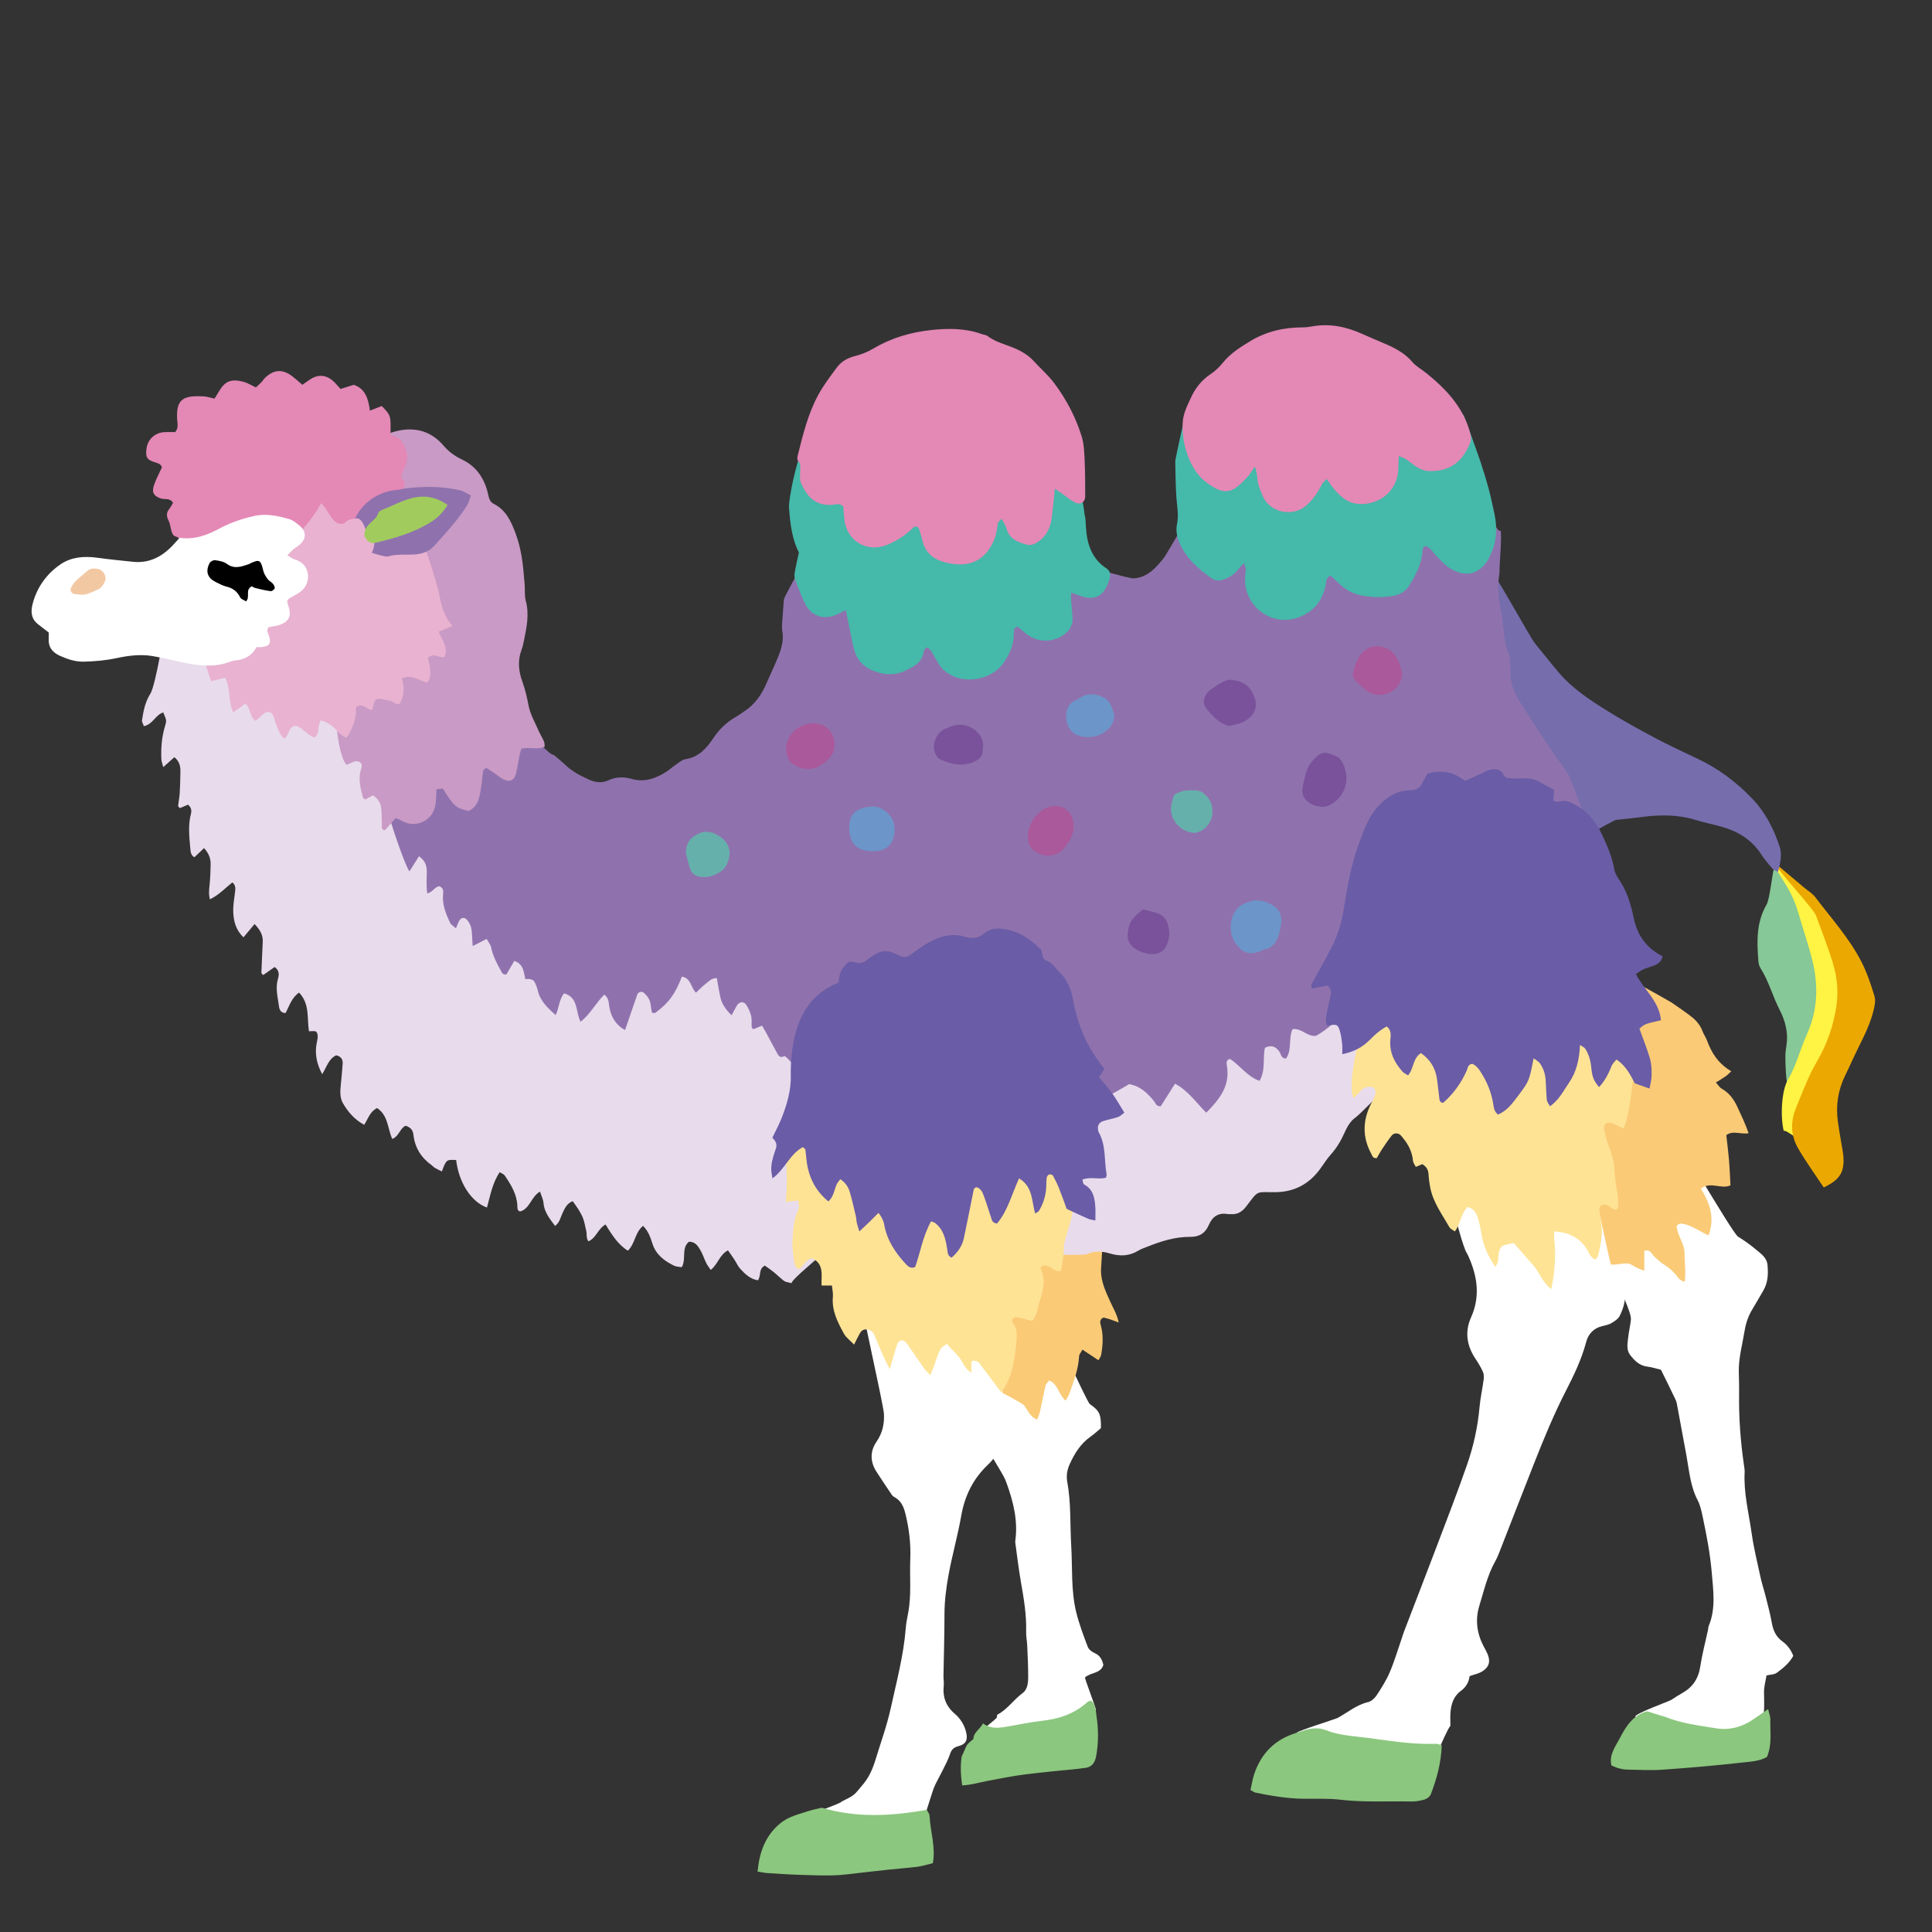
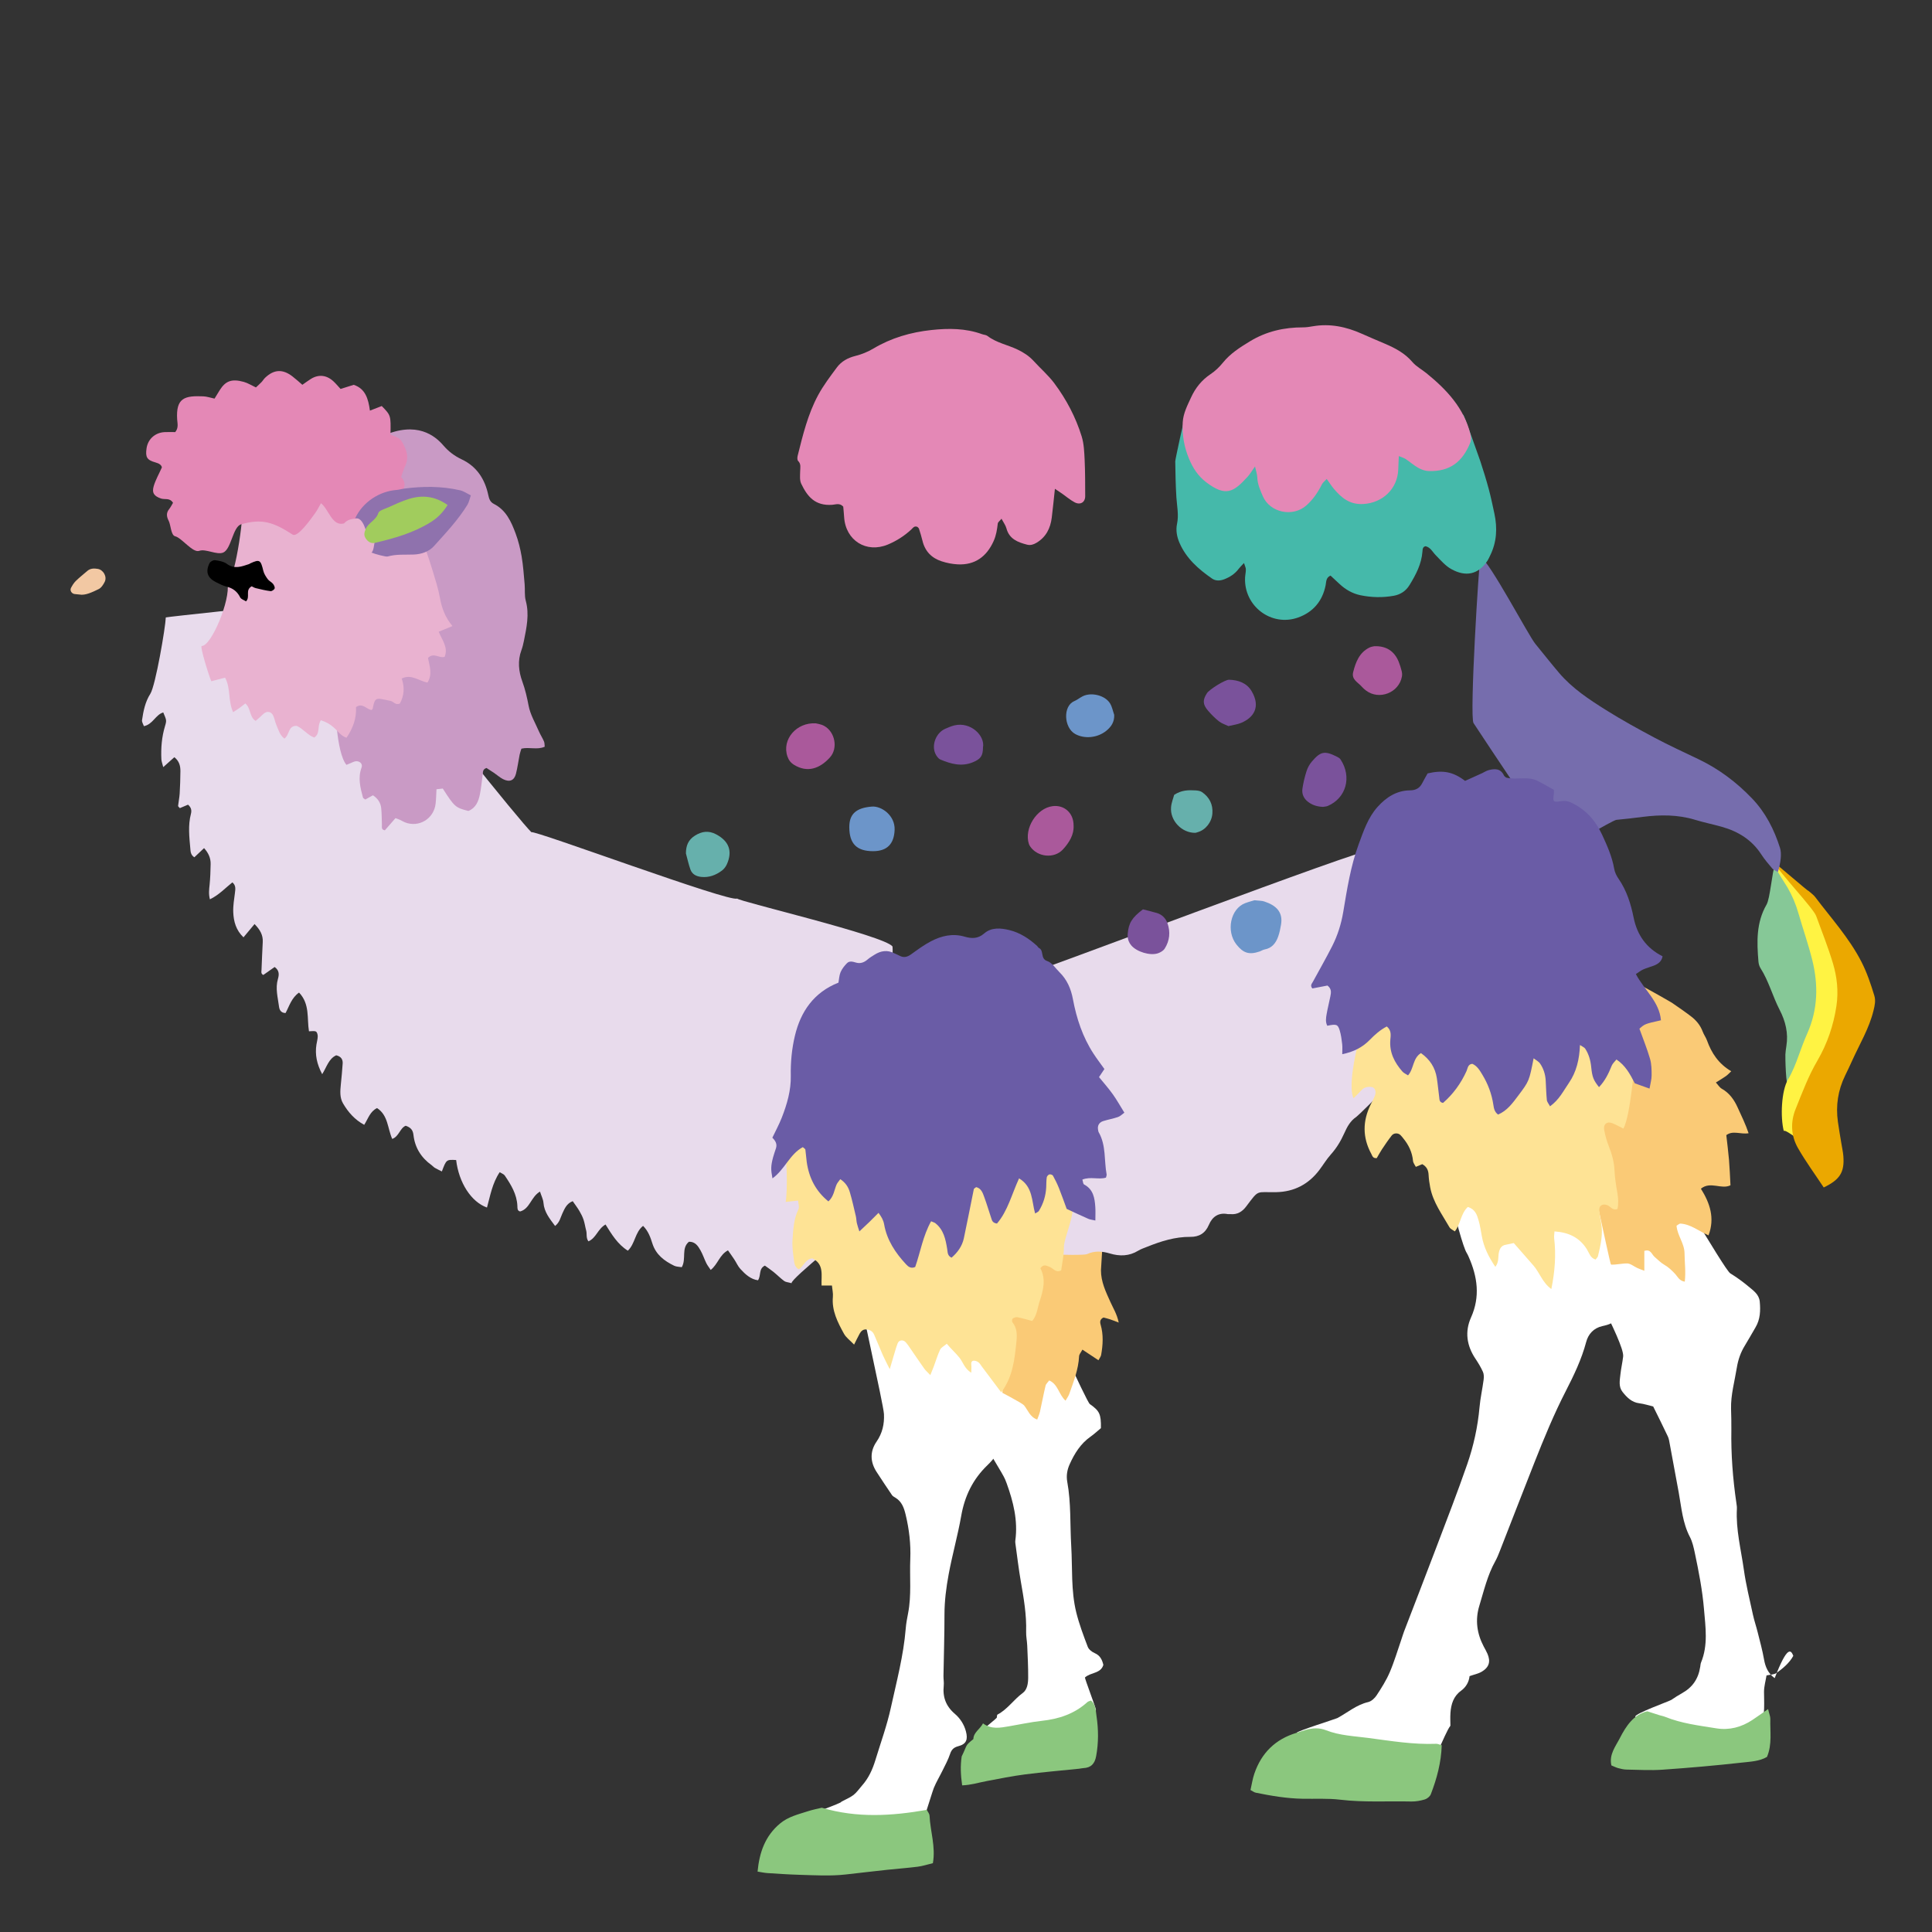
<svg xmlns="http://www.w3.org/2000/svg" version="1.1" id="レイヤー_1" x="0px" y="0px" viewBox="0 0 283.46 283.46" style="enable-background:new 0 0 283.46 283.46;" xml:space="preserve">
  <rect x="0" y="0" width="283.46" height="283.46" fill="#333333" stroke="none" />
  <g>
-     <path style="fill-rule:evenodd;clip-rule:evenodd;fill:#FFFFFF;" d="M263.111,242.942c-0.59,1.07-1.497,1.809-2.421,2.485   c-0.391,0.286-1.002,0.269-1.509,0.389c-0.132,0.808-0.363,1.601-0.367,2.396c-0.008,0.951,0.192,4.134-0.452,4.656   c-1.723,1.396-6.476,5.035-8.717,4.693c-1.619-0.245-9.171-4.89-9.726-5.699c-0.039-0.458,5.038-2.279,5.297-2.458   c0.505-0.346,1.023-0.68,1.561-0.978c1.542-0.854,2.408-2.105,2.678-3.881c0.274-1.812,0.75-3.593,1.137-5.387   c0.044-0.2,0.036-0.419,0.112-0.604c1.065-2.571,0.664-5.198,0.44-7.854c-0.236-2.798-0.771-5.53-1.348-8.263   c-0.169-0.794-0.35-1.621-0.722-2.33c-1.072-2.054-1.235-4.309-1.636-6.516c-0.427-2.348-0.863-4.693-1.301-7.039   c-0.077-0.4-0.126-0.825-0.297-1.187c-0.693-1.478-1.429-2.933-2.149-4.398c-0.701-0.167-1.354-0.384-2.023-0.464   c-1.13-0.138-1.835-0.864-2.474-1.67c-0.609-0.772-0.402-1.699-0.311-2.572c0.095-0.878,0.299-1.744,0.401-2.62   c0.239-2.033-6.833-14.275-7.413-16.553c0.559,0.285,11.454-12.037,11.737-13.076c1.163,0.367,10.471,16.866,11.404,17.435   c0.928,0.565,1.817,1.21,2.648,1.907c0.715,0.602,1.564,1.155,1.666,2.232c0.122,1.312,0.08,2.596-0.621,3.776   c-0.524,0.878-1.012,1.782-1.552,2.652c-0.621,1.002-0.996,2.072-1.187,3.241c-0.324,2.017-0.9,3.994-0.851,6.065   c0.023,1.014,0.062,2.031,0.045,3.045c-0.061,3.625,0.214,7.224,0.742,10.808c0.04,0.271,0.085,0.546,0.069,0.817   c-0.163,3.035,0.606,5.969,1.023,8.935c0.312,2.221,0.86,4.409,1.334,6.605c0.188,0.862,0.479,1.701,0.691,2.558   c0.33,1.324,0.697,2.643,0.932,3.982c0.198,1.134,0.61,2.067,1.565,2.757C262.25,241.355,262.766,242.069,263.111,242.942z" />
+     <path style="fill-rule:evenodd;clip-rule:evenodd;fill:#FFFFFF;" d="M263.111,242.942c-0.59,1.07-1.497,1.809-2.421,2.485   c-0.391,0.286-1.002,0.269-1.509,0.389c-0.132,0.808-0.363,1.601-0.367,2.396c-0.008,0.951,0.192,4.134-0.452,4.656   c-1.723,1.396-6.476,5.035-8.717,4.693c-1.619-0.245-9.171-4.89-9.726-5.699c-0.039-0.458,5.038-2.279,5.297-2.458   c0.505-0.346,1.023-0.68,1.561-0.978c1.542-0.854,2.408-2.105,2.678-3.881c0.044-0.2,0.036-0.419,0.112-0.604c1.065-2.571,0.664-5.198,0.44-7.854c-0.236-2.798-0.771-5.53-1.348-8.263   c-0.169-0.794-0.35-1.621-0.722-2.33c-1.072-2.054-1.235-4.309-1.636-6.516c-0.427-2.348-0.863-4.693-1.301-7.039   c-0.077-0.4-0.126-0.825-0.297-1.187c-0.693-1.478-1.429-2.933-2.149-4.398c-0.701-0.167-1.354-0.384-2.023-0.464   c-1.13-0.138-1.835-0.864-2.474-1.67c-0.609-0.772-0.402-1.699-0.311-2.572c0.095-0.878,0.299-1.744,0.401-2.62   c0.239-2.033-6.833-14.275-7.413-16.553c0.559,0.285,11.454-12.037,11.737-13.076c1.163,0.367,10.471,16.866,11.404,17.435   c0.928,0.565,1.817,1.21,2.648,1.907c0.715,0.602,1.564,1.155,1.666,2.232c0.122,1.312,0.08,2.596-0.621,3.776   c-0.524,0.878-1.012,1.782-1.552,2.652c-0.621,1.002-0.996,2.072-1.187,3.241c-0.324,2.017-0.9,3.994-0.851,6.065   c0.023,1.014,0.062,2.031,0.045,3.045c-0.061,3.625,0.214,7.224,0.742,10.808c0.04,0.271,0.085,0.546,0.069,0.817   c-0.163,3.035,0.606,5.969,1.023,8.935c0.312,2.221,0.86,4.409,1.334,6.605c0.188,0.862,0.479,1.701,0.691,2.558   c0.33,1.324,0.697,2.643,0.932,3.982c0.198,1.134,0.61,2.067,1.565,2.757C262.25,241.355,262.766,242.069,263.111,242.942z" />
    <path style="fill-rule:evenodd;clip-rule:evenodd;fill:#FFFFFF;" d="M152.535,190.922c0.561,0.462,6.835,14.716,7.377,15.095   c1.405,0.98,1.645,1.454,1.613,3.517c-0.479,0.396-0.975,0.864-1.526,1.252c-1.454,1.023-2.346,2.465-3.056,4.037   c-0.371,0.819-0.522,1.682-0.355,2.597c0.57,3.107,0.394,6.256,0.58,9.384c0.194,3.259-0.051,6.571,0.74,9.771   c0.425,1.718,1.058,3.39,1.686,5.046c0.147,0.385,0.611,0.746,1.014,0.921c0.798,0.342,1.093,0.967,1.275,1.728   c-0.391,1.302-1.825,1.055-2.703,1.847c-0.037,0.155,1.617,4.485,1.611,4.742c-0.042,1.866-3.157,6.087-4.696,6.707   c-0.567,0.228-9.852-3.789-12.404-3.354c-0.181,0.031,2.756-2.214,2.563-2.245c0.034-0.161,0.018-0.367,0.091-0.405   c1.478-0.771,2.389-2.208,3.715-3.173c0.662-0.481,0.788-1.434,0.792-2.247c0.012-1.57-0.073-3.142-0.14-4.711   c-0.029-0.679-0.179-1.358-0.159-2.034c0.071-2.476-0.346-4.89-0.77-7.312c-0.329-1.88-0.548-3.779-0.812-5.672   c-0.018-0.131-0.02-0.272-0.002-0.404c0.395-2.924-0.297-5.682-1.279-8.395c-0.071-0.195-0.153-0.382-0.226-0.572   c-0.52-1.363-9.078-14.355-8.132-15.806C140.332,199.696,151.62,191.733,152.535,190.922z" />
    <path style="fill-rule:evenodd;clip-rule:evenodd;fill:#86C897;" d="M260.457,126.713c0.467,0.633,2.821,3.617,3.018,4.023   c0.682,1.411,7.605,7.287,8.173,9.808c0.641,2.853-2.792,13.164-3.395,14.46c-0.108,0.233-5.656,4.466-5.783,4.652   c-0.483-0.065-0.541-4.693-0.522-4.941c0.031-0.406,0.072-0.815,0.142-1.22c0.315-1.898-0.12-3.66-0.984-5.33   c-1.034-1.998-1.59-4.21-2.811-6.124c-0.175-0.275-0.271-0.638-0.299-0.969c-0.242-2.869-0.34-5.703,1.188-8.348   C259.716,131.804,259.966,128.058,260.457,126.713z" />
    <path style="fill-rule:evenodd;clip-rule:evenodd;fill:#8BC77E;" d="M141.165,261.946c-0.21-1.477-0.281-2.825-0.069-4.244   c0.915-1.856,0.413-1.479,1.717-2.552c0.02-0.982,0.955-1.421,1.413-2.299c1.252,0.92,2.528,0.643,3.802,0.429   c1.609-0.273,3.208-0.625,4.827-0.802c2.511-0.271,4.788-1.025,6.688-2.751c0.138-0.125,0.361-0.157,0.538-0.231   c0.712,0.627,0.68,1.507,0.796,2.273c0.295,1.954,0.312,3.919-0.051,5.888c-0.202,1.108-0.749,1.709-1.883,1.758   c-0.204,0.009-0.404,0.067-0.606,0.089c-2.641,0.273-5.287,0.493-7.92,0.831c-1.886,0.241-3.754,0.623-5.622,0.975   C143.609,261.531,142.448,261.902,141.165,261.946z" />
    <path style="fill-rule:evenodd;clip-rule:evenodd;fill:#FFF343;" d="M261.714,165.943c-0.524-2.059-0.354-5.907,0.619-7.556   c0.666-1.126,1.132-2.318,1.569-3.536c0.392-1.089,0.792-2.179,1.262-3.235c1.563-3.516,1.635-7.136,0.721-10.789   c-0.575-2.312-1.373-4.567-2.029-6.857c-0.379-1.321-0.905-2.565-1.594-3.754c-0.224-0.385-1.657-2.584-1.805-2.999   c0.603-0.304,2.261,1.777,2.434,2.116c1.149,2.24,3.837,3.248,4.607,5.68c0.515,1.624,2.406,3.312,3.018,4.904   c1.151,3.003,0.33,6.961-0.754,9.934c-0.84,2.297-0.631,4.554-1.635,6.79c-0.947,2.111-1.662,9.469-2.641,11.567   C265.376,168.44,261.908,165.523,261.714,165.943z" />
    <path style="fill-rule:evenodd;clip-rule:evenodd;fill:#FACA76;" d="M234.557,141.55c0.311-0.381,10.429,5.358,10.705,5.548   c0.955,0.654,1.91,1.312,2.831,2.012c0.771,0.586,1.38,1.312,1.724,2.246c0.165,0.446,0.466,0.841,0.627,1.287   c0.666,1.849,1.682,3.424,3.563,4.528c-0.312,0.291-0.517,0.528-0.767,0.703c-0.434,0.307-0.895,0.576-1.489,0.951   c0.347,0.375,0.553,0.738,0.865,0.913c1.133,0.635,1.825,1.631,2.336,2.765c0.552,1.218,1.151,2.42,1.599,3.762   c-1.165,0.205-2.295-0.455-3.27,0.281c0.137,1.238,0.296,2.442,0.398,3.65c0.101,1.216,0.144,2.44,0.214,3.705   c-1.338,0.67-2.929-0.641-4.34,0.503c1.328,2.118,2.075,4.309,1.12,6.849c-1.417-0.616-2.592-1.632-4.122-1.73   c-0.165-0.01-0.342,0.181-0.571,0.312c0.107,1.434,1.161,2.575,1.173,4.057c0.01,1.342,0.208,2.682,0.033,4.153   c-0.837-0.128-1.061-0.776-1.446-1.173c-0.475-0.493-0.94-0.959-1.554-1.305c-0.524-0.299-0.957-0.76-1.425-1.155   c-0.428-0.361-0.554-1.189-1.507-0.88c0,0.895,0,1.821,0,2.914c-0.441-0.173-0.742-0.273-1.027-0.405   c-0.497-0.226-0.979-0.654-1.478-0.672c-0.952-0.035-2.817,0.538-3.272-0.194c-0.517-0.833-11.448-6.423-11.314-7.413   c0.09-0.672-11.792-28.393-12.071-29.843C212.995,147.916,234.574,142.297,234.557,141.55z" />
    <path style="fill-rule:evenodd;clip-rule:evenodd;fill:#FACA76;" d="M164.137,194.044c-0.586-0.22-0.934-0.365-1.291-0.481   c-0.322-0.105-0.654-0.183-0.943-0.261c-0.505,0.247-0.552,0.6-0.42,1.051c0.428,1.474,0.338,2.963,0.074,4.446   c-0.043,0.241-0.229,0.457-0.393,0.773c-0.804-0.53-1.52-1.004-2.355-1.556c-0.219,0.416-0.474,0.688-0.487,0.971   c-0.095,1.948-0.81,3.727-1.44,5.53c-0.104,0.295-0.305,0.558-0.548,0.992c-1.006-0.912-1.077-2.387-2.393-2.973   c-0.191,0.266-0.469,0.495-0.538,0.773c-0.303,1.259-0.536,2.536-0.819,3.8c-0.086,0.381-0.257,0.744-0.406,1.165   c-1.099-0.388-1.355-1.39-1.941-2.091c-0.567-0.678-11.936-6.21-12.581-6.961c0.431-1.438,5.346-25.967,5.701-27.159   c0.437-0.128,17.491,0.904,18.909,0.714c0.149,0.357-0.732,13.162-0.734,13.579c-0.006,1.707,0.705,3.163,1.381,4.662   C163.317,191.92,163.877,192.787,164.137,194.044z" />
    <path style="fill-rule:evenodd;clip-rule:evenodd;fill:#EBA800;" d="M265.351,130.717c0.33,0.3,0.719,0.556,0.982,0.906   c2.338,3.102,4.971,5.984,6.769,9.482c0.82,1.597,1.373,3.267,1.892,4.96c0.224,0.732,0.074,1.431-0.112,2.191   c-0.639,2.629-2.031,4.912-3.123,7.33c-0.336,0.745-0.685,1.485-1.046,2.221c-1.049,2.15-1.389,4.41-1.06,6.771   c0.149,1.081,0.342,2.153,0.518,3.23c0.097,0.603,0.235,1.204,0.283,1.812c0.186,2.365-0.501,3.457-2.879,4.601   c-1.267-1.917-2.638-3.782-3.779-5.775c-1.029-1.796-1.124-3.808-0.344-5.737c0.966-2.398,1.866-4.823,3.186-7.078   c1.45-2.481,2.375-5.183,2.804-8.058c0.316-2.142,0.086-4.235-0.522-6.262c-0.703-2.344-1.614-4.624-2.455-6.925   c-0.419-1.148-5.564-6.534-6.008-7.672C260.529,126.63,265.28,130.801,265.351,130.717z" />
    <path style="fill-rule:evenodd;clip-rule:evenodd;fill:#E8DBEC;" d="M130.949,138.868c0.172,0.237-0.775,32.732-0.671,33.194   c0.105,0.468-4.682,6.936-4.56,7.399c0.114,0.441-9.729,8.127-9.582,8.807c-0.514-0.145-0.857-0.154-1.085-0.323   c-0.548-0.405-1.03-0.9-1.562-1.33c-0.416-0.336-0.866-0.635-1.267-0.926c-0.955,0.468-0.521,1.421-1.007,2.151   c-1.084-0.147-1.866-0.876-2.584-1.658c-0.364-0.393-0.581-0.92-0.88-1.375c-0.294-0.448-0.61-0.883-0.943-1.359   c-1.242,0.647-1.479,2.043-2.534,2.874c-0.232-0.352-0.475-0.652-0.643-0.992c-0.302-0.613-0.513-1.273-0.846-1.866   c-0.367-0.656-0.795-1.305-1.704-1.279c-1.17,0.967-0.347,2.495-1.052,3.734c-0.373-0.066-0.79-0.053-1.121-0.216   c-1.443-0.705-2.671-1.613-3.193-3.266c-0.281-0.888-0.589-1.805-1.364-2.581c-1.197,0.943-1.158,2.625-2.235,3.643   c-1.518-0.953-2.378-2.417-3.273-3.845c-1.159,0.67-1.358,1.975-2.51,2.474c-0.38-0.513-0.194-1.091-0.328-1.58   c-0.144-0.526-0.213-1.076-0.386-1.593c-0.15-0.448-0.374-0.881-0.615-1.291c-0.273-0.464-0.604-0.893-0.974-1.431   c-0.902,0.34-1.199,1.116-1.529,1.825c-0.277,0.596-0.381,1.277-1.058,1.813c-0.784-1.059-1.595-2.02-1.707-3.402   c-0.041-0.505-0.3-0.992-0.509-1.643c-1.336,0.781-1.47,2.522-2.914,2.917c-0.437-0.104-0.39-0.481-0.403-0.806   c-0.073-1.721-0.932-3.115-1.86-4.477c-0.131-0.193-0.415-0.279-0.734-0.481c-1.096,1.635-1.383,3.451-1.867,5.188   c-2.32-0.823-4.131-3.654-4.524-6.969c-1.434-0.078-1.434-0.078-2.097,1.674c-0.354-0.181-0.702-0.34-1.031-0.53   c-0.175-0.105-0.308-0.275-0.473-0.393c-1.532-1.095-2.456-2.576-2.662-4.44c-0.082-0.737-0.431-1.104-1.139-1.342   c-0.851,0.346-0.975,1.573-1.977,1.933c-0.697-1.573-0.592-3.463-2.224-4.526c-1.033,0.501-1.306,1.549-1.884,2.458   c-1.379-0.74-2.346-1.845-3.104-3.134c-0.509-0.862-0.421-1.843-0.326-2.804c0.104-1.018,0.203-2.035,0.268-3.057   c0.039-0.615-0.25-1.041-0.946-1.206c-1.097,0.493-1.394,1.711-2.058,2.771c-0.796-1.499-1.072-2.876-0.844-4.346   c0.063-0.404,0.185-0.807,0.191-1.212c0.004-0.243-0.104-0.629-0.27-0.701c-0.267-0.12-0.625-0.033-1.016-0.033   c-0.314-1.854,0.164-3.996-1.456-5.682c-1.117,0.779-1.435,2.004-1.979,3.002c-0.743-0.012-0.912-0.553-0.965-0.971   c-0.17-1.328-0.556-2.646-0.157-4.021c0.159-0.553,0.271-1.232-0.483-1.764c-0.541,0.383-1.118,0.789-1.661,1.172   c-0.382-0.196-0.273-0.491-0.262-0.743c0.053-1.365,0.108-2.727,0.181-4.09c0.057-1.036-0.405-1.822-1.203-2.638   c-0.546,0.656-1.051,1.262-1.623,1.949c-1.099-1.042-1.449-2.336-1.502-3.692c-0.039-0.945,0.131-1.903,0.25-2.851   c0.068-0.552,0.154-1.08-0.38-1.522c-1.04,0.83-1.959,1.844-3.294,2.489c-0.21-0.799-0.116-1.448-0.048-2.115   c0.101-1.017,0.137-2.041,0.154-3.061c0.014-0.847-0.288-1.591-0.965-2.34c-0.499,0.471-0.964,0.911-1.425,1.346   c-0.551-0.337-0.556-0.874-0.592-1.288c-0.151-1.693-0.351-3.398,0.09-5.085c0.133-0.509,0.041-0.943-0.425-1.346   c-0.388,0.164-0.802,0.339-1.201,0.507c-0.118-0.144-0.266-0.246-0.257-0.33c0.063-0.604,0.196-1.204,0.233-1.81   c0.065-1.091,0.097-2.187,0.107-3.28c0.006-0.765-0.165-1.479-0.888-2.052c-0.511,0.455-0.986,0.88-1.633,1.457   c-0.13-0.534-0.256-0.84-0.272-1.152c-0.078-1.646,0.052-3.269,0.533-4.862c0.263-0.874,0.213-0.889-0.256-2.01   c-1.138,0.327-1.51,1.744-2.841,2.013c-0.1-0.296-0.313-0.605-0.274-0.878c0.198-1.351,0.463-2.691,1.218-3.871   c0.766-1.195,2.227-9.791,2.269-11.206c0.322-0.089,15.605-1.749,16.429-1.676c0.812,1.672,17.715,9.275,18.441,9.053   c0.418,1.913,17.379,22.869,18.777,24.142c0.245-0.411,29.254,10.392,30.177,9.723   C108.385,132.259,129.787,137.264,130.949,138.868z" />
    <path style="fill-rule:evenodd;clip-rule:evenodd;fill:#E8DBEC;" d="M209.407,152.616c0.165,0.882-9.89,10.898-10.395,11.237   c-0.903,0.605-1.361,1.474-1.786,2.422c-0.501,1.122-1.128,2.172-1.965,3.102c-0.634,0.707-1.125,1.542-1.705,2.305   c-1.587,2.082-3.684,3.179-6.318,3.231c-2.998,0.06-2.461-0.471-4.406,2.108c-0.57,0.755-1.293,1.206-2.279,1.114   c-0.136-0.014-0.279,0.023-0.41-0.002c-1.376-0.268-2.279,0.396-2.776,1.571c-0.528,1.25-1.442,1.778-2.715,1.767   c-2.236-0.021-4.309,0.639-6.346,1.455c-0.444,0.18-0.91,0.328-1.314,0.576c-1.316,0.81-2.722,0.835-4.13,0.412   c-1.159-0.348-2.248-0.428-3.383,0.091c-0.706,0.322-12.303-0.144-13.106-0.544c-0.101-1.619,3.922-40.488,4.359-40.57   c1.328-0.251,49.574-18.581,50.295-18.106C201.48,125.087,209.036,153.135,209.407,152.616z" />
    <path style="fill-rule:evenodd;clip-rule:evenodd;fill:#766DAD;" d="M228.771,124.702c-0.735-0.817-10.409-15.298-12.574-18.609   c-0.619-0.948,0.788-23.645,1.006-24.393c1.314,0.617,7.025,11.497,8.053,12.757c1.165,1.428,2.309,2.879,3.503,4.283   c1.932,2.267,4.399,3.886,6.883,5.445c2.31,1.45,4.707,2.769,7.115,4.05c2.108,1.121,4.283,2.123,6.439,3.152   c2.994,1.429,5.594,3.385,7.882,5.781c1.979,2.07,3.229,4.546,4.083,7.24c0.268,0.841,0.108,2.151-0.311,3.53   c-0.291-0.173-0.617-0.277-0.808-0.497c-0.575-0.672-1.155-1.354-1.637-2.094c-1.375-2.122-3.365-3.349-5.736-4.025   c-1.312-0.374-2.656-0.641-3.961-1.039c-2.532-0.773-5.094-0.759-7.682-0.433c-1.283,0.163-2.567,0.319-3.857,0.436   C236.564,120.34,229.38,124.702,228.771,124.702z" />
-     <path style="fill-rule:evenodd;clip-rule:evenodd;fill:#8F72AD;" d="M61.477,125.626c-0.489,0.773-0.906,1.431-1.414,2.234   c-1.205-1.973-5.054-13.995-4.893-16.15c3.936,0.531,15.875-10.191,16.095-11.065c1.234-0.086,8.688,10.204,9.985,10.113   c0.498,0.43,1.143,0.939,1.732,1.506c1.004,0.968,2.235,1.574,3.474,2.138c0.886,0.406,1.893,0.519,2.794,0.09   c1.133-0.538,2.276-0.534,3.403-0.214c1.962,0.558,3.621-0.086,5.213-1.114c0.4-0.258,0.745-0.601,1.144-0.864   c0.511-0.338,1.019-0.826,1.583-0.914c1.887-0.294,3.049-1.565,3.991-2.978c0.901-1.354,1.971-2.419,3.359-3.214   c0.415-0.236,0.795-0.533,1.198-0.789c1.624-1.033,2.64-2.539,3.375-4.276c0.425-1.004,0.909-1.985,1.332-2.99   c0.61-1.447,1.224-2.884,0.933-4.54c-0.116-0.659,0.001-1.362,0.04-2.043c0.05-0.877,0.127-1.752,0.194-2.627   c0.027-0.362,4.812-9.071,5.538-9.75c0.24,0.517,19.578,0.701,19.783,1.006c1.267,1.877,17.568,4.233,17.772,3.688   c0.796,0,7.493,2.037,8.225,1.988c2.051-0.136,3.263-1.559,4.428-3.007c0.419-0.521,5.382-9.283,6.01-9.769   c0.891,2.009,32.464,0.438,32.973-0.613c0.635,0.062,6.686,2.308,7.378,1.677c0.597-0.543,2.377,5.273,3.018,4.694   c0.28,0.051-0.163,5.481-0.138,5.732c0.021,0.203,0.01,0.413-0.022,0.614c-0.318,1.989-0.079,3.946,0.305,5.902   c0.155,0.799,0.214,1.62,0.328,2.429c0.152,1.077,0.198,2.163,0.655,3.194c0.238,0.54,0.232,1.195,0.295,1.803   c0.056,0.542,0.056,1.091,0.075,1.636c0.086,2.168,1.383,3.818,2.447,5.541c1.362,2.206,2.853,4.333,4.295,6.489   c0.266,0.398,0.574,0.766,0.851,1.158c0.314,0.445,0.678,0.87,0.906,1.358c0.344,0.732,3.449,8.949,3.748,9.744   c-0.734,0.407-29.823,14.86-29.841,15.088c-0.13,1.624-6.035,10.728-10.951,13.44c-1.276,0.194-2.135-1.177-3.463-0.969   c-0.611,1.365-0.04,3.023-0.947,4.301c-0.721,0.006-0.707-0.609-0.949-0.965c-0.536-0.796-1.192-1.075-2.148-0.604   c-0.342,1.555,0.126,3.268-0.785,4.847c-1.792-0.607-2.837-2.249-4.34-3.218c-0.588,0.153-0.523,0.609-0.456,0.996   c0.517,2.943-1.073,4.92-3.025,6.895c-1.519-1.528-2.689-3.251-4.582-4.255c-0.713,1.126-1.432,2.259-2.105,3.32   c-0.683,0.01-0.741-0.46-0.979-0.755c-0.957-1.185-2.018-2.226-3.682-2.501c-0.346,0.322-6.515,3.627-6.854,3.943   c-0.066-0.02-35.897-2.761-36.213,0c-0.091,0.798-7.422-8.761-7.53-8.031c-0.524,0.265-0.769-0.014-0.93-0.303   c-0.601-1.071-1.167-2.165-1.751-3.248c-0.156-0.29-0.331-0.569-0.545-0.938c-0.482,0.194-0.892,0.361-1.293,0.524   c-0.096-0.136-0.225-0.231-0.232-0.338c-0.038-0.544,0.045-1.112-0.085-1.633c-0.143-0.573-0.4-1.149-0.734-1.639   c-0.356-0.524-1.007-0.438-1.346,0.12c-0.28,0.462-0.513,0.951-0.775,1.44c-0.735-0.664-1.41-1.625-1.613-2.474   c-0.233-0.973-0.376-1.969-0.562-2.98c-0.81-0.008-1.209,0.52-1.678,0.874c-0.472,0.357-0.88,0.8-1.378,1.264   c-0.793-0.768-0.707-2.138-2.076-2.352c-0.563,1.515-1.297,2.964-2.479,4.119c-0.435,0.427-0.917,0.806-1.396,1.185   c-0.081,0.065-0.255,0.008-0.499,0.008c-0.066-0.375-0.159-0.756-0.195-1.143c-0.066-0.731-0.446-1.279-0.953-1.761   c-0.316-0.303-0.863-0.198-1.012,0.224c-0.611,1.731-1.199,3.468-1.793,5.201c-1.228-0.637-2.093-1.857-2.317-3.45   c-0.086-0.617-0.074-1.231-0.721-1.747c-1.241,1.171-1.996,2.815-3.494,3.984c-0.741-1.449-0.293-3.571-2.411-4.169   c-0.771,0.949-0.723,2.126-1.243,3.185c-1.213-1.078-2.313-2.102-2.644-3.703c-0.069-0.332-0.231-0.643-0.354-0.961   c-0.246-0.638-0.787-0.656-1.454-0.616c-0.242-0.996-0.223-2.202-1.622-2.66c-0.382,0.657-0.781,1.341-1.148,1.972   c-0.552,0.094-0.677-0.292-0.827-0.562c-0.595-1.073-1.162-2.157-1.413-3.387c-0.085-0.422-0.411-0.795-0.66-1.249   c-0.699,0.355-1.282,0.65-2.051,1.04c-0.05-0.79-0.095-1.38-0.124-1.968c-0.037-0.705-0.237-1.338-0.711-1.879   c-0.368-0.419-0.855-0.373-1.147,0.154c-0.163,0.296-0.273,0.621-0.479,1.099c-0.35-0.329-0.725-0.533-0.871-0.845   c-0.607-1.303-1.159-2.634-1.011-4.127c0.048-0.486,0.067-0.967-0.553-1.208c-0.665,0.065-0.964,0.877-1.767,1.052   c-0.158-1.113-0.079-2.124-0.073-3.125C62.625,127.093,62.451,126.337,61.477,125.626z" />
    <path style="fill-rule:evenodd;clip-rule:evenodd;fill:#FFFFFF;" d="M231.873,166.698c0.493-0.183,4.277,18.635,4.497,18.864   c0.86,0.906,1.468,1.955,1.837,3.157c0.476,1.546,0.106,2.984-0.565,4.346c-0.221,0.442-0.745,0.78-1.196,1.05   c-0.403,0.235-0.893,0.344-1.356,0.449c-1.278,0.291-2.059,1.171-2.367,2.328c-0.674,2.536-1.794,4.87-2.982,7.181   c-1.752,3.409-3.206,6.947-4.612,10.505c-1.706,4.32-3.38,8.654-5.073,12.979c-0.2,0.509-0.402,1.021-0.67,1.497   c-1.147,2.054-1.666,4.328-2.342,6.545c-0.629,2.061-0.359,4.051,0.633,5.95c0.19,0.365,0.404,0.718,0.564,1.095   c0.481,1.134,0.252,1.969-0.829,2.616c-0.507,0.305-1.125,0.421-1.799,0.66c-0.093,0.859-0.51,1.607-1.27,2.161   c-1.085,0.792-1.444,1.957-1.534,3.221c-0.048,0.676-0.008,1.357-0.008,1.899c-0.863,1.045-2.914,7.108-4.062,7.045   c-1.361-0.074-16.874-5.599-18.513-6.008c0.244-0.311,5.794-2.055,5.982-2.159c1.497-0.801,2.802-1.95,4.528-2.352   c0.472-0.109,0.961-0.565,1.242-0.992c0.711-1.082,1.414-2.192,1.921-3.375c0.67-1.562,1.15-3.204,1.707-4.813   c0.136-0.387,0.246-0.783,0.392-1.167c1.589-4.144,3.196-8.278,4.77-12.43c1.523-4.022,3.085-8.032,4.493-12.095   c0.939-2.703,1.555-5.505,1.813-8.377c0.12-1.348,0.423-2.682,0.6-4.027c0.051-0.386,0.055-0.835-0.099-1.175   c-0.302-0.679-0.697-1.32-1.109-1.939c-1.273-1.91-1.572-3.957-0.637-6.041c1.371-3.06,0.943-5.986-0.352-8.908   c-0.085-0.186-0.165-0.379-0.277-0.55c-0.998-1.509-4.774-17.348-4.114-18.817C211.129,164.922,231.642,167.28,231.873,166.698z" />
    <path style="fill-rule:evenodd;clip-rule:evenodd;fill:#C99AC5;" d="M57.392,90.753c0.756-0.623-0.87-14.331-2.19-14.824   c0.146-0.946,1.078-10.971,0.932-11.958c5.029-2.263,7.706-0.021,8.914,1.381c0.781,0.908,1.646,1.55,2.709,2.054   c2.196,1.038,3.385,2.888,3.88,5.209c0.121,0.563,0.267,1.037,0.823,1.318c1.792,0.903,2.549,2.608,3.193,4.342   c0.402,1.081,0.685,2.221,0.879,3.358c0.229,1.34,0.319,2.704,0.442,4.061c0.075,0.814-0.043,1.672,0.166,2.444   c0.545,2.005,0.12,3.93-0.268,5.87c-0.093,0.468-0.204,0.939-0.369,1.385c-0.578,1.558-0.409,3.113,0.135,4.607   c0.422,1.161,0.688,2.327,0.92,3.541c0.25,1.311,0.978,2.532,1.52,3.783c0.217,0.5,0.524,0.962,0.738,1.463   c0.097,0.23,0.073,0.513,0.103,0.771c-1.118,0.5-2.236,0.013-3.417,0.283c-0.081,0.267-0.198,0.568-0.261,0.883   c-0.188,0.933-0.304,1.884-0.541,2.805c-0.256,0.993-0.938,1.271-1.888,0.788c-0.479-0.244-0.889-0.622-1.338-0.927   c-0.381-0.26-0.773-0.505-1.093-0.712c-0.548,0.176-0.507,0.544-0.551,0.872c-0.135,1.013-0.222,2.035-0.427,3.033   c-0.21,1.02-0.605,1.967-1.679,2.4c-1.903-0.481-2.036-0.597-3.759-3.287c-0.266,0.029-0.581,0.064-0.924,0.102   c-0.044,0.772-0.052,1.446-0.127,2.113c-0.25,2.22-2.453,3.555-4.504,2.74c-0.252-0.101-0.484-0.253-0.733-0.367   c-0.182-0.084-0.374-0.144-0.653-0.249c-0.524,0.6-1.049,1.204-1.558,1.789c-0.548-0.093-0.421-0.472-0.432-0.79   c-0.028-0.815-0.02-1.635-0.103-2.445c-0.079-0.779-0.464-1.415-1.214-1.905c-0.366,0.202-0.757,0.419-1.125,0.623   c-0.154-0.128-0.311-0.192-0.338-0.292c-0.392-1.454-0.768-2.897-0.202-4.416c0.213-0.572-0.359-1.035-0.988-0.886   c-0.195,0.045-0.378,0.15-0.565,0.228c-0.188,0.078-0.373,0.156-0.667,0.278c-1.487-1.725-1.834-9.262-1.361-10.023   C50.328,100.817,57.392,91.897,57.392,90.753z" />
    <path style="fill-rule:evenodd;clip-rule:evenodd;fill:#FFFFFF;" d="M125.918,188.492c0.573,0.311,21.658-5.817,22.129-4.693   c0.387,0.923-1.501,23.837-0.957,24.76c0.59,0.998,0.334,2.246-0.111,3.371c-0.464,1.17-1.205,2.182-2.079,3.017   c-2.155,2.066-3.358,4.534-3.871,7.461c-0.507,2.883-1.314,5.712-1.845,8.59c-0.358,1.936-0.613,3.899-0.611,5.89   c0.002,3-0.098,6-0.147,9c-0.006,0.476,0.088,0.957,0.039,1.425c-0.177,1.68,0.318,3.02,1.641,4.149   c0.758,0.65,1.342,1.528,1.615,2.567c0.311,1.183,0.069,1.858-1.1,2.165c-0.695,0.183-1.012,0.497-1.232,1.159   c-0.277,0.835-0.711,1.621-1.1,2.417c-0.419,0.857-0.917,1.678-1.278,2.556c-0.37,0.901-2.477,8.389-3.381,8.65   c-0.72,0.208-12.838-3.778-15.759-4.357c-0.197-0.04,5.913-2.159,5.555-2.268c0.684-0.369,1.302-0.607,1.802-0.996   c0.476-0.373,0.825-0.905,1.234-1.363c0.974-1.093,1.551-2.361,1.979-3.767c0.776-2.544,1.689-5.041,2.26-7.65   c0.846-3.862,1.873-7.688,2.189-11.65c0.059-0.742,0.199-1.48,0.342-2.212c0.521-2.643,0.216-5.312,0.325-7.969   c0.091-2.2-0.162-4.35-0.673-6.485c-0.246-1.025-0.566-1.964-1.535-2.536c-0.172-0.102-0.369-0.208-0.475-0.365   c-0.768-1.128-1.524-2.264-2.265-3.408c-0.948-1.466-0.984-3-0.009-4.419c0.865-1.257,1.165-2.583,1.095-4.061   C129.629,206.04,125.963,190.139,125.918,188.492z" />
    <path style="fill-rule:evenodd;clip-rule:evenodd;fill:#E9B2D0;" d="M47.08,105.672c-0.601,0.888-0.035,1.895-0.967,2.541   c-0.967-0.336-1.626-1.295-2.57-1.713c-1.296-0.071-1.028,1.308-1.816,1.866c-0.67-0.497-0.879-1.292-1.184-2.011   c-0.186-0.438-0.26-0.922-0.458-1.354c-0.266-0.589-0.85-0.717-1.347-0.334c-0.215,0.165-0.4,0.371-0.603,0.554   c-0.194,0.176-0.394,0.346-0.629,0.55c-0.956-0.609-0.663-1.837-1.513-2.564c-0.269,0.211-0.557,0.447-0.857,0.665   c-0.258,0.188-0.531,0.354-0.931,0.616c-0.777-1.666-0.323-3.496-1.183-5.061c-0.708,0.183-1.354,0.35-2.02,0.523   c-0.268-0.548-1.735-5.18-1.398-5.174c1.401,0.025,4.235-6.768,3.772-9.179c1.214-0.872,2.63-11.051,2.137-12.448   c0.611-0.398,11.042-1.21,11.694-1.634c1.328,1.051,6.868,1.267,8.424,0.88c0.489,0.321,3.087,4.998,4.652,4.652   c1.077-0.238,2.861,5.582,3.196,6.694c0.392,1.306,0.822,2.611,1.061,3.949c0.269,1.516,0.776,2.888,1.844,4.168   c-0.696,0.285-1.299,0.531-2.02,0.826c0.504,1.234,1.432,2.306,0.874,3.68c-0.791,0.279-1.587-0.704-2.444,0.169   c0.202,1.11,0.717,2.36-0.076,3.609c-1.26-0.226-2.35-1.297-3.781-0.59c0.465,1.31,0.346,2.544-0.269,3.671   c-0.647,0.291-0.92-0.306-1.366-0.388c-0.47-0.087-0.932-0.215-1.405-0.284c-0.693-0.1-0.905,0.077-1.089,0.84   c-0.047,0.197-0.078,0.396-0.132,0.59c-0.015,0.057-0.082,0.099-0.156,0.185c-0.739-0.067-1.306-1.121-2.291-0.422   c0.095,1.61-0.427,3.093-1.396,4.501c-0.816-0.297-1.242-0.941-1.776-1.436C48.503,106.292,47.877,105.926,47.08,105.672z" />
    <path style="fill-rule:evenodd;clip-rule:evenodd;fill:#E488B6;" d="M44.362,56.457c0.433-0.302,0.808-0.578,1.197-0.827   c1.142-0.738,2.326-0.634,3.355,0.311c0.35,0.321,0.652,0.692,1.053,1.125c0.625-0.196,1.257-0.395,1.926-0.605   c1.729,0.566,2.145,2.058,2.382,3.784c0.69-0.267,1.23-0.477,1.735-0.673c1.343,1.379,1.343,1.379,1.279,4.199   c0.44,0.197,0.985,0.325,1.364,0.647c0.342,0.29,0.534,0.777,0.735,1.204c0.428,0.907,0.494,1.824,0.051,2.765   c-0.231,0.491-0.381,1.021-0.585,1.586c2.177,2.412-3.316,4.094-4.608,5.441c-1.177,1.228-2.625,0.11-3.772,1.383   c-1.769,0.467-2.229-2.082-3.382-2.966c-0.316,0.547-0.546,1.032-0.856,1.457c-0.534,0.732-2.549,3.636-3.306,3.144   c-2.82-1.833-4.508-2.379-7.544-1.509c-1.237,0.356-1.443,3.654-2.641,4.149c-0.945,0.391-2.56-0.6-3.521-0.252   c-0.931,0.339-2.581-1.922-3.521-2.137c-0.629-0.144-0.643-1.673-0.951-2.269c-0.31-0.599-0.395-1.139,0.059-1.71   c0.237-0.297,0.403-0.649,0.575-0.932c-0.481-0.779-1.2-0.44-1.755-0.628c-1.003-0.341-1.383-0.807-1.073-1.84   c0.269-0.897,0.749-1.732,1.195-2.729c-0.069-0.346-0.379-0.574-0.916-0.721c-1.289-0.354-1.517-0.775-1.337-2.063   c0.19-1.348,1.237-2.312,2.632-2.391c0.542-0.031,1.087-0.005,1.58-0.005c0.513-0.632,0.322-1.254,0.283-1.844   c-0.212-3.223,1.15-3.509,3.829-3.402c0.531,0.021,1.055,0.208,1.653,0.333c0.276-0.45,0.513-0.848,0.76-1.239   c0.834-1.315,1.704-1.717,3.522-1.218c0.581,0.159,1.111,0.501,1.79,0.817c0.259-0.244,0.553-0.502,0.822-0.782   c0.19-0.196,0.326-0.445,0.522-0.632c1.302-1.244,2.591-1.31,4.023-0.198C43.397,55.6,43.841,56.011,44.362,56.457z" />
    <path style="fill-rule:evenodd;clip-rule:evenodd;fill:#8BC77E;" d="M183.471,262.628c0.19-0.823,0.302-1.631,0.562-2.39   c1.035-3.047,3.091-5.07,6.192-6c0.456-0.135,0.904-0.306,1.361-0.434c0.994-0.273,1.959-0.342,2.977,0.057   c1.984,0.782,4.126,0.855,6.211,1.13c3.3,0.437,6.597,0.99,9.952,0.857c0.246-0.008,0.499,0.13,0.802,0.214   c-0.08,2.545-0.719,4.893-1.598,7.179c-0.125,0.326-0.53,0.66-0.874,0.767c-0.637,0.194-1.328,0.318-1.992,0.305   c-3.476-0.079-6.954,0.151-10.43-0.264c-1.817-0.218-3.674-0.102-5.515-0.138c-2.322-0.041-4.604-0.428-6.873-0.89   C183.995,262.97,183.77,262.783,183.471,262.628z" />
    <path style="fill-rule:evenodd;clip-rule:evenodd;fill:#8BC77E;" d="M111.149,274.597c0.267-2.796,1.1-5.229,3.307-7.062   c1.206-1.004,2.672-1.338,4.094-1.798c0.711-0.231,1.453-0.369,2.02-0.509c5.173,1.533,10.237,1.217,15.411,0.311   c0.131,0.273,0.386,0.564,0.401,0.866c0.108,2.293,0.92,4.549,0.489,6.957c-0.792,0.189-1.502,0.427-2.23,0.519   c-1.488,0.19-2.988,0.293-4.481,0.454c-2.032,0.218-4.061,0.46-6.091,0.688c-2.249,0.252-4.502,0.11-6.753,0.047   c-1.571-0.045-3.137-0.153-4.706-0.253C112.138,274.785,111.674,274.679,111.149,274.597z" />
    <path style="fill-rule:evenodd;clip-rule:evenodd;fill:#8BC77E;" d="M259.411,250.755c0.165,0.706,0.338,1.083,0.328,1.456   c-0.051,1.831,0.291,3.699-0.491,5.562c-1.098,0.648-2.432,0.691-3.685,0.833c-3.864,0.432-7.74,0.77-11.618,1.039   c-1.768,0.124-3.553,0.016-5.326-0.016c-0.405-0.008-0.814-0.11-1.207-0.215c-0.32-0.086-0.62-0.245-0.992-0.396   c-0.363-1.605,0.615-2.784,1.24-4.002c0.909-1.776,2.016-3.448,4.021-3.938c0.674,0.217,1.237,0.401,1.802,0.576   c0.259,0.082,0.534,0.122,0.786,0.224c2.428,0.988,5.016,1.293,7.567,1.703c1.88,0.301,3.666-0.167,5.266-1.231   C257.777,251.9,258.438,251.432,259.411,250.755z" />
    <path style="fill-rule:evenodd;clip-rule:evenodd;fill:#FEE395;" d="M215.354,177.085c-1.066,1.006-1.025,2.474-1.903,3.584   c-0.287-0.212-0.643-0.35-0.788-0.607c-1.079-1.89-2.411-3.662-2.829-5.866c-0.114-0.598-0.202-1.206-0.232-1.813   c-0.033-0.666-0.245-1.19-0.927-1.579c-0.256,0.104-0.558,0.231-0.947,0.395c-0.143-0.289-0.385-0.571-0.412-0.876   c-0.12-1.275-0.646-2.357-1.446-3.326c-0.13-0.159-0.255-0.326-0.402-0.468c-0.346-0.332-0.969-0.326-1.279,0.072   c-0.505,0.645-0.965,1.324-1.419,2.006c-0.294,0.44-0.542,0.914-0.775,1.312c-0.588,0.052-0.648-0.348-0.798-0.624   c-1.305-2.403-1.291-4.827-0.08-7.262c0.212-0.429,0.441-0.851,0.612-1.295c0.2-0.515,0.048-1.113-0.379-1.23   c-0.352-0.097-0.813-0.055-1.144,0.098c-0.352,0.163-0.609,0.531-0.901,0.815c-0.236,0.227-0.462,0.462-0.716,0.718   c-1.365-2.774,2.421-16.648,5.456-18.248c0.769,1.279,11.396-1.227,12.407-2.682c0.241,0.256,19.721,5.435,20.117,4.694   c0.794-0.004,3.11,10.386,3.352,11.066c-0.202,0.342-0.666,7.624-1.734,9.612c-0.536-0.263-1.062-0.558-1.617-0.783   c-0.789-0.322-1.365,0.135-1.202,1.002c0.151,0.799,0.367,1.599,0.668,2.354c0.46,1.151,0.782,2.311,0.841,3.564   c0.051,1.087,0.223,2.173,0.413,3.248c0.147,0.817,0.188,1.614,0.029,2.41c-0.713,0.287-1.008-0.365-1.482-0.548   c-0.725-0.281-1.275,0.062-1.19,0.808c0.059,0.544,0.138,1.086,0.245,1.62c0.352,1.727-0.041,3.386-0.438,5.044   c-0.042,0.173-0.221,0.314-0.358,0.501c-0.783-0.24-0.937-0.982-1.284-1.533c-1.077-1.703-2.65-2.453-4.739-2.599   c-0.021,0.393-0.084,0.707-0.047,1.012c0.289,2.448,0.11,4.86-0.414,7.446c-1.328-0.961-1.718-2.423-2.639-3.466   c-0.947-1.073-1.885-2.153-2.873-3.283c-0.42,0.091-0.801,0.183-1.186,0.252c-0.646,0.113-0.882,0.573-1,1.146   c-0.135,0.644,0.036,1.363-0.517,2.096c-0.98-1.456-1.693-2.872-1.982-4.491c-0.146-0.802-0.263-1.617-0.495-2.393   C216.686,178.213,216.425,177.403,215.354,177.085z" />
-     <path style="fill-rule:evenodd;clip-rule:evenodd;fill:#45B9AA;" d="M134.971,67.869c0.532,2.914,17.987-2.009,18.106-2.766   c1.12,0.383,5.281,2.766,6.044,10.371c0.181,0.547,0.16,1.277,0.214,2.013c0.173,2.401,0.882,4.553,3.057,5.942   c0.163,0.105,0.271,0.299,0.399,0.445c0.222,0.73-0.071,1.359-0.342,1.983c-0.722,1.658-1.92,2.202-3.629,1.662   c-0.513-0.163-1.023-0.339-1.674-0.555c0,0.443-0.018,0.762,0.004,1.08c0.062,0.88,0.167,1.757,0.208,2.639   c0.055,1.228-0.607,2.053-1.604,2.654c-1.742,1.051-3.94,0.812-5.478-0.582c-0.298-0.271-0.614-0.525-0.931-0.775   c-0.035-0.029-0.126,0.012-0.206,0.021c-0.454,0.217-0.388,0.659-0.392,1.047c-0.012,1.491-0.573,2.778-1.365,4.01   c-1.87,2.912-6.48,3.56-8.977,1.196c-0.48-0.457-0.8-1.094-1.163-1.665c-0.356-0.561-0.554-1.245-1.229-1.609   c-0.182,0.163-0.436,0.28-0.448,0.42c-0.168,1.814-1.598,2.482-2.947,3.086c-1.493,0.668-3.093,0.514-4.59-0.111   c-1.397-0.583-2.355-1.637-2.727-3.128c-0.297-1.19-0.515-2.399-0.765-3.601c-0.139-0.662-0.271-1.325-0.437-2.137   c-0.586,0.284-1.047,0.539-1.533,0.736c-1.732,0.702-3.491,0.135-4.365-1.529c-0.599-1.145-1.03-2.38-1.499-3.588   c-0.12-0.308-0.176-0.684-0.122-1.004c0.169-0.998,0.405-1.984,0.634-3.061c-1.03-1.997-1.286-4.303-1.453-6.605   c-0.074-1.021,0.924-7.157,3.618-13.125C122.178,65.26,134.939,67.69,134.971,67.869z" />
    <path style="fill-rule:evenodd;clip-rule:evenodd;fill:#45B9AA;" d="M214.688,60.827c0.224,0.377,2.379,6.46,2.497,6.823   c0.446,1.361,0.872,2.729,1.245,4.111c0.318,1.186,0.566,2.393,0.825,3.595c0.458,2.129,0.349,4.204-0.642,6.185   c-0.122,0.245-0.227,0.502-0.376,0.729c-1.348,2.053-3.21,2.398-5.322,1.218c-0.868-0.485-1.558-1.311-2.272-2.037   c-0.468-0.474-0.749-1.14-1.489-1.314c-0.437,0.098-0.431,0.472-0.456,0.797c-0.14,1.834-0.965,3.393-1.903,4.919   c-0.545,0.881-1.336,1.381-2.305,1.557c-1.629,0.295-3.277,0.255-4.895-0.08c-1.15-0.24-2.169-0.818-3.039-1.63   c-0.439-0.414-0.886-0.824-1.346-1.25c-0.686,0.309-0.613,0.894-0.713,1.403c-0.458,2.34-1.849,3.969-4.045,4.75   c-3.93,1.395-7.959-1.681-7.778-5.841c0.018-0.408,0.12-0.814,0.116-1.22c0-0.24-0.132-0.479-0.273-0.936   c-0.359,0.388-0.59,0.6-0.776,0.848c-0.552,0.738-1.288,1.217-2.132,1.54c-0.603,0.233-1.253,0.259-1.781-0.108   c-1.982-1.375-3.77-2.936-4.768-5.224c-0.396-0.91-0.566-1.866-0.367-2.803c0.277-1.314-0.008-2.573-0.093-3.86   c-0.115-1.77-0.139-3.546-0.169-5.32c-0.004-0.235,1.32-6.393,1.52-6.851c0.265,0.556,7.383,0.144,7.544,0.503   c0.746,1.664,20.47-4.994,20.621-5.281C205.867,58.026,211.49,64.98,214.688,60.827z" />
    <path style="fill-rule:evenodd;clip-rule:evenodd;fill:#FEE395;" d="M130.543,200.881c-0.501-1.008-0.785-1.53-1.023-2.072   c-0.438-0.998-0.833-2.018-1.279-3.014c-0.21-0.47-0.624-0.71-1.145-0.743c-0.472-0.031-0.763,0.25-0.97,0.625   c-0.255,0.462-0.481,0.941-0.814,1.6c-0.592-0.621-1.183-1.036-1.493-1.604c-0.917-1.674-1.806-3.379-1.619-5.409   c0.049-0.519-0.084-1.055-0.14-1.651c-0.576,0-1.013,0-1.52,0c-0.073-1.47,0.425-3.128-1.353-3.988   c-1.001,0.078-1.263,1.137-1.987,1.608c-0.516-0.28-0.644-0.75-0.697-1.196c-0.124-1.01-0.295-2.033-0.231-3.039   c0.1-1.554,0.165-3.13,0.88-4.59c0.151-0.309-0.024-0.775-0.055-1.259c-0.619,0.066-1.138,0.121-1.824,0.194   c0.277-1.413,0.267-7.318-0.419-8.639c0.467-0.596,3.591-5.853,4.023-6.371c0.068-0.081,9.397,1.299,9.724,1.006   c1.229,2.389,25.315,0.194,25.148,0.672c-0.149,0.426,5.427,2.717,3.352,13.076c1.071,1.25-1.027,5.446-1.01,6.932   c0.016,1.136-0.257,2.273-0.395,3.369c-0.81,0.409-1.169-0.316-1.701-0.517c-0.444-0.165-0.881-0.456-1.354,0.198   c0.835,1.574,0.443,3.225-0.106,4.853c-0.322,0.957-0.365,2.024-1.089,2.891c-0.707-0.186-1.422-0.405-2.152-0.549   c-0.223-0.045-0.525,0.056-0.716,0.195c-0.1,0.072-0.125,0.441-0.033,0.554c0.67,0.819,0.691,1.786,0.594,2.736   c-0.268,2.617-0.515,5.254-2.242,7.535c-0.969-1.291-1.903-2.539-2.841-3.786c-0.163-0.218-0.301-0.479-0.513-0.633   c-0.194-0.142-0.485-0.253-0.716-0.224c-0.312,0.039-0.357,0.322-0.318,0.633c0.039,0.298,0.002,0.608-0.006,1.135   c-1.006-0.624-1.207-1.556-1.739-2.218c-0.558-0.695-1.216-1.266-1.851-2.035c-0.423,0.357-0.833,0.548-0.98,0.862   c-0.374,0.798-0.626,1.65-0.934,2.479c-0.136,0.367-0.289,0.729-0.502,1.259c-0.384-0.406-0.684-0.66-0.903-0.97   c-0.79-1.114-1.552-2.248-2.326-3.372c-0.117-0.169-0.246-0.33-0.383-0.481c-0.37-0.408-0.975-0.348-1.174,0.138   c-0.18,0.442-0.306,0.906-0.445,1.363C131.069,199.085,130.88,199.737,130.543,200.881z" />
    <path style="fill-rule:evenodd;clip-rule:evenodd;fill:#8F72AD;" d="M52.111,76.041c1.125-2.416,3.599-3.984,6.117-4.16   c0.331-0.023,0.654-0.139,0.984-0.183c2.786-0.368,5.568-0.394,8.319,0.245c0.503,0.116,0.955,0.447,1.549,0.737   c-0.191,0.542-0.274,1.014-0.506,1.392c-1.367,2.223-3.161,4.113-4.891,6.039c-0.726,0.808-1.814,1.202-2.955,1.249   c-1.291,0.052-2.591-0.078-3.868,0.292c-0.23,0.067-1.868-0.362-2.361-0.581c0.443-0.305,0.348-1.773,0.629-1.886   c1.452-0.587,0.654-2.604-1.132-0.88C53.7,78.594,53.493,75.842,52.111,76.041z" />
    <path style="fill-rule:evenodd;clip-rule:evenodd;fill:#6A5CA6;" d="M239.857,158.943c-0.734-1.43-1.391-2.618-2.693-3.496   c-0.252,0.317-0.566,0.579-0.697,0.913c-0.456,1.146-0.988,2.231-1.864,3.144c-0.786-1.004-0.99-1.409-1.143-2.945   c-0.097-0.979-0.35-1.878-0.875-2.693c-0.125-0.198-0.408-0.295-0.775-0.544c-0.079,2.102-0.517,3.952-1.619,5.556   c-0.8,1.159-1.429,2.479-2.775,3.438c-0.2-0.382-0.436-0.639-0.465-0.92c-0.095-0.95-0.116-1.907-0.169-2.864   c-0.05-0.907-0.318-1.757-0.829-2.497c-0.209-0.303-0.588-0.485-0.941-0.765c-0.654,3.316-0.637,3.328-2.262,5.482   c-0.812,1.079-1.608,2.205-2.956,2.774c-0.521-0.385-0.611-0.896-0.691-1.437c-0.236-1.571-0.78-3.037-1.604-4.396   c-0.387-0.641-0.765-1.301-1.483-1.611c-0.668,0.061-0.664,0.65-0.845,1.052c-0.825,1.827-1.973,3.4-3.452,4.686   c-0.554-0.099-0.513-0.489-0.554-0.8c-0.13-0.949-0.208-1.901-0.355-2.847c-0.24-1.55-1.033-2.751-2.332-3.668   c-1.225,0.775-1.014,2.279-1.893,3.27c-0.298-0.198-0.62-0.325-0.823-0.558c-1.159-1.322-1.925-2.794-1.775-4.641   c0.053-0.643,0.206-1.377-0.517-1.975c-0.955,0.497-1.745,1.193-2.499,1.967c-1.069,1.1-2.384,1.768-4.036,2.099   c0-0.561,0.044-1.025-0.012-1.48c-0.078-0.674-0.165-1.357-0.361-2.002c-0.278-0.91-0.493-0.965-1.823-0.688   c-0.29-0.548-0.196-1.146-0.096-1.717c0.151-0.875,0.377-1.733,0.548-2.604c0.106-0.534,0.21-1.087-0.427-1.578   c-0.699,0.134-1.48,0.283-2.216,0.425c-0.369-0.446-0.068-0.707,0.081-0.984c0.942-1.737,1.929-3.453,2.823-5.215   c0.803-1.583,1.332-3.258,1.628-5.029c0.564-3.355,1.083-6.733,2.27-9.947c0.707-1.916,1.357-3.884,2.752-5.445   c1.268-1.418,2.798-2.425,4.774-2.444c0.864-0.009,1.427-0.33,1.804-1.078c0.245-0.485,0.524-0.953,0.778-1.409   c2.245-0.525,3.746-0.243,5.495,1.098c0.789-0.356,1.654-0.746,2.515-1.138c0.309-0.142,0.599-0.346,0.921-0.432   c0.914-0.246,1.78-0.278,2.27,0.776c0.051,0.113,0.187,0.188,0.307,0.302c1.495,0.411,3.135-0.255,4.61,0.484   c0.843,0.423,1.656,0.906,2.407,1.321c0,0.305,0.016,0.441-0.002,0.573c-0.165,1.211-0.12,1.282,1.09,1.086   c0.501-0.082,0.922-0.022,1.378,0.184c2.163,0.979,3.638,2.64,4.612,4.745c0.743,1.607,1.468,3.231,1.774,5.008   c0.088,0.515,0.35,1.037,0.652,1.473c1.187,1.728,1.79,3.671,2.2,5.689c0.517,2.552,1.872,4.47,4.241,5.662   c-0.117,0.74-0.643,1.136-1.315,1.386c-0.511,0.189-1.044,0.331-1.539,0.554c-0.352,0.155-0.658,0.413-1.059,0.672   c1.228,2.335,3.448,4.038,3.678,6.778c-2.359,0.532-2.359,0.532-3.157,1.237c0.528,1.474,1.116,2.918,1.552,4.407   c0.225,0.771,0.238,1.625,0.236,2.44c0,0.599-0.181,1.196-0.307,1.939C241.225,159.435,240.545,159.189,239.857,158.943z" />
    <path style="fill-rule:evenodd;clip-rule:evenodd;fill:#6A5CA6;" d="M136.609,179.184c-1.207,2.167-1.573,4.546-2.332,6.705   c-0.645,0.293-1.041-0.068-1.346-0.395c-1.556-1.674-2.806-3.546-3.208-5.837c-0.115-0.65-0.388-1.11-0.829-1.709   c-0.488,0.488-0.906,0.917-1.336,1.334c-0.434,0.422-0.88,0.831-1.472,1.389c-0.159-0.513-0.288-0.856-0.368-1.21   c-0.076-0.33-0.07-0.678-0.147-1.008c-0.282-1.193-0.543-2.393-0.893-3.566c-0.212-0.715-0.605-1.357-1.391-1.882   c-0.213,0.305-0.438,0.534-0.556,0.812c-0.338,0.798-0.4,1.727-1.186,2.453c-1.88-1.526-2.854-3.473-3.182-5.783   c-0.086-0.605-0.115-1.217-0.201-1.821c-0.014-0.1-0.183-0.181-0.373-0.359c-1.908,1.014-2.656,3.288-4.454,4.583   c-0.254-1.32-0.244-1.812,0.086-3.078c0.119-0.462,0.294-0.908,0.434-1.361c0.183-0.596-0.06-1.06-0.537-1.527   c0.455-0.956,0.978-1.913,1.374-2.921c0.776-1.977,1.375-4.027,1.332-6.159c-0.041-2.002,0.153-3.998,0.607-5.892   c0.841-3.518,2.761-6.354,6.386-7.78c0.094-0.509,0.109-1.067,0.314-1.544c0.206-0.48,0.558-0.922,0.927-1.301   c0.379-0.388,0.865-0.233,1.346-0.093c0.637,0.185,1.197-0.031,1.698-0.468c0.307-0.266,0.665-0.477,1.012-0.695   c0.935-0.592,1.902-0.725,2.915-0.197c0.243,0.126,0.507,0.212,0.745,0.344c0.623,0.342,1.149,0.196,1.706-0.203   c0.941-0.675,1.88-1.376,2.902-1.908c1.538-0.803,3.179-1.197,4.932-0.685c1.018,0.296,1.96,0.339,2.875-0.46   c1.079-0.942,2.46-0.806,3.721-0.496c1.545,0.377,2.873,1.247,4.052,2.321c0.1,0.091,0.161,0.247,0.273,0.302   c0.786,0.377,0.145,1.567,1.227,1.923c0.695,0.228,1.198,1.058,1.779,1.626c1.116,1.092,1.694,2.444,1.977,3.964   c0.532,2.841,1.431,5.555,3.023,7.996c0.481,0.739,1.022,1.444,1.596,2.25c-0.228,0.34-0.476,0.709-0.792,1.183   c0.664,0.819,1.386,1.627,2.012,2.503c0.594,0.825,1.089,1.723,1.708,2.717c-0.309,0.219-0.584,0.515-0.92,0.633   c-0.707,0.246-1.454,0.373-2.171,0.596c-0.611,0.19-0.878,0.666-0.772,1.261c0.024,0.134,0.04,0.281,0.104,0.395   c1.101,1.927,0.772,4.117,1.155,6.177c0.023,0.117-0.049,0.255-0.097,0.468c-1.064,0.329-2.255-0.193-3.459,0.288   c0.088,0.27,0.094,0.633,0.251,0.716c1.354,0.717,1.559,1.987,1.646,3.312c0.041,0.607,0.008,1.217,0.008,1.975   c-0.442-0.102-0.767-0.13-1.047-0.253c-0.99-0.433-1.969-0.898-3.161-1.452c-0.32-0.87-0.701-1.959-1.128-3.031   c-0.253-0.633-0.554-1.248-0.884-1.843c-0.071-0.128-0.38-0.229-0.532-0.183c-0.163,0.047-0.358,0.271-0.382,0.441   c-0.068,0.472-0.053,0.953-0.076,1.431c-0.064,1.253-0.417,2.42-1.079,3.485c-0.092,0.149-0.314,0.22-0.55,0.373   c-0.517-1.815-0.303-3.919-2.355-5.151c-1.071,2.322-1.664,4.792-3.24,6.627c-0.653-0.085-0.727-0.442-0.831-0.759   c-0.348-1.037-0.655-2.086-1.033-3.111c-0.226-0.617-0.439-1.297-1.194-1.472c-0.153,0.13-0.321,0.198-0.34,0.297   c-0.495,2.402-0.949,4.814-1.463,7.21c-0.252,1.163-0.926,2.088-1.804,2.843c-0.621-0.285-0.562-0.798-0.639-1.262   c-0.234-1.426-0.511-2.839-1.748-3.805C137.12,179.374,136.977,179.343,136.609,179.184z" />
    <path style="fill-rule:evenodd;clip-rule:evenodd;fill:#E488B6;" d="M154.776,71.716c-0.179,1.654-0.304,2.939-0.463,4.222   c-0.194,1.566-0.835,2.868-2.254,3.707c-0.438,0.257-0.874,0.394-1.363,0.269c-1.363-0.351-2.619-0.823-3.037-2.402   c-0.114-0.435-0.413-0.82-0.72-1.404c-0.265,0.329-0.522,0.501-0.546,0.7c-0.104,0.882-0.23,1.727-0.605,2.568   c-1.038,2.32-2.775,3.544-5.251,3.427c-0.81-0.038-1.637-0.203-2.406-0.457c-1.458-0.479-2.425-1.476-2.788-3.012   c-0.141-0.596-0.328-1.182-0.515-1.765c-0.039-0.116-0.171-0.2-0.232-0.268c-0.471-0.185-0.657,0.165-0.891,0.384   c-1.013,0.941-2.162,1.677-3.431,2.207c-3.166,1.322-6.206-0.59-6.424-4.021c-0.034-0.54-0.091-1.079-0.131-1.54   c-0.528-0.577-1.099-0.301-1.614-0.266c-2.538,0.181-3.66-1.233-4.551-3.096c-0.247-0.513-0.164-1.204-0.156-1.812   c0.006-0.54,0.168-1.064-0.302-1.533c-0.14-0.138-0.123-0.518-0.063-0.757c0.76-3.047,1.503-6.116,3.005-8.898   c0.774-1.43,1.774-2.745,2.746-4.057c0.667-0.898,1.606-1.413,2.725-1.692c0.914-0.228,1.825-0.598,2.633-1.081   c2.633-1.569,5.485-2.391,8.503-2.718c2.524-0.273,5.027-0.267,7.455,0.614c0.258,0.093,0.574,0.097,0.776,0.253   c1.326,1.018,2.977,1.306,4.44,2.01c0.868,0.418,1.662,0.929,2.322,1.65c1.012,1.108,2.167,2.105,3.059,3.299   c1.763,2.363,3.136,4.97,4.006,7.79c0.336,1.087,0.377,2.283,0.433,3.436c0.084,1.774,0.076,3.552,0.082,5.329   c0,0.9-0.719,1.339-1.554,0.896c-0.654-0.348-1.229-0.848-1.841-1.276C155.568,72.243,155.306,72.072,154.776,71.716z" />
-     <path style="fill-rule:evenodd;clip-rule:evenodd;fill:#FFFFFF;" d="M7.149,92.799c-0.583-0.45-1.056-0.817-1.531-1.181   c-1.012-0.77-1.137-1.798-0.85-2.939c0.626-2.501,2.084-4.504,4.147-5.907c1.539-1.045,3.441-1.208,5.334-0.946   c1.755,0.241,3.521,0.42,5.284,0.601c2.282,0.233,4.119-0.68,5.674-2.27c0.38-0.389,0.734-0.802,1.147-1.255   c2.109,0.316,4.004-0.363,5.844-1.359c1.566-0.848,3.25-1.41,4.989-1.816c1.798-0.42,3.536-0.065,5.242,0.43   c0.562,0.164,1.077,0.587,1.537,0.981c1.01,0.866,0.993,1.913-0.001,2.775c-0.309,0.268-0.669,0.473-0.983,0.735   c-0.25,0.209-0.461,0.461-0.822,0.826c0.45,0.259,0.749,0.512,1.09,0.612c0.696,0.202,1.243,0.568,1.602,1.189   c0.569,0.985,0.44,2.323-0.407,3.214c-0.407,0.428-0.97,0.727-1.498,1.018c-0.927,0.51-0.939,0.489-0.593,1.539   c0.418,1.266,0.047,2.129-1.205,2.594c-0.56,0.209-1.177,0.265-1.752,0.386c-0.376,0.501-0.029,0.915,0.095,1.354   c0.303,1.07,0.032,1.434-1.151,1.559c-0.2,0.021-0.404,0.003-0.712,0.003c-0.623,1.21-1.67,1.82-3.068,1.953   c-0.665,0.063-1.299,0.405-1.962,0.547c-1.84,0.397-3.67,0.174-5.485-0.187c-1.605-0.32-3.191-0.747-4.803-1.01   c-1.77-0.288-3.543-0.046-5.281,0.326c-1.545,0.33-3.097,0.458-4.669,0.505c-1.276,0.037-2.416-0.346-3.549-0.851   c-1.112-0.496-1.744-1.277-1.665-2.544C7.165,93.411,7.149,93.137,7.149,92.799z" />
    <path style="fill-rule:evenodd;clip-rule:evenodd;fill:#A1CC5D;" d="M65.671,74.091c-0.745,1.202-1.576,1.964-2.525,2.55   c-2.484,1.537-5.259,2.329-8.075,2.993c-0.625,0.148-1.063-0.113-1.415-0.643c-0.315-0.474-0.2-0.879-0.011-1.352   c0.387-0.963,1.529-1.289,1.858-2.361c0.116-0.38,0.899-0.587,1.406-0.812c1.024-0.452,2.042-0.944,3.108-1.27   C61.946,72.606,63.802,72.773,65.671,74.091z" />
    <g>
      <path style="fill-rule:evenodd;clip-rule:evenodd;fill:#6C95C9;" d="M184.052,132.084c0.623,0.07,1.051,0.05,1.431,0.175    c1.779,0.581,2.781,1.573,2.468,3.407c-0.102,0.599-0.221,1.206-0.429,1.774c-0.34,0.931-0.905,1.666-1.975,1.863    c-0.261,0.047-0.497,0.215-0.754,0.303c-1.518,0.514-2.384,0.237-3.384-1.028c-1.544-1.955-0.894-5.25,1.297-6.075    C183.205,132.314,183.726,132.184,184.052,132.084z" />
      <path style="fill-rule:evenodd;clip-rule:evenodd;fill:#AA599B;" d="M119.685,106.127c0.117,0.033,0.751,0.101,1.262,0.389    c1.563,0.881,2.042,3.255,0.824,4.608c-1.482,1.647-3.313,2.298-5.267,1.091c-0.499-0.308-0.788-0.692-0.974-1.237    C114.678,108.483,116.873,105.958,119.685,106.127z" />
      <path style="fill-rule:evenodd;clip-rule:evenodd;fill:#AA599B;" d="M157.516,121.12c0.076,1.333-0.641,2.506-1.57,3.514    c-1.286,1.391-3.732,1.123-4.795-0.436c-0.075-0.11-0.145-0.23-0.186-0.356c-0.759-2.262,1.127-5.274,3.479-5.565    C156.148,118.065,157.525,119.276,157.516,121.12z" />
      <path style="fill-rule:evenodd;clip-rule:evenodd;fill:#7A529B;" d="M180.23,106.532c-0.447-0.218-0.98-0.38-1.387-0.701    c-0.586-0.459-1.118-1.002-1.605-1.566c-0.793-0.921-0.804-1.568-0.144-2.577c0.34-0.52,2.629-1.975,3.238-1.958    c1.355,0.039,2.597,0.475,3.311,1.688c1.357,2.309,0.292,3.872-1.537,4.64C181.553,106.291,180.93,106.361,180.23,106.532z" />
      <path style="fill-rule:evenodd;clip-rule:evenodd;fill:#7A529B;" d="M167.692,133.418c0.732,0.19,1.395,0.345,2.045,0.537    c0.773,0.231,1.301,0.784,1.557,1.51c0.453,1.284,0.319,2.561-0.411,3.713c-0.196,0.312-0.609,0.556-0.975,0.682    c-1.159,0.403-3.134-0.215-3.915-1.137c-0.421-0.5-0.59-1.057-0.538-1.698C165.584,135.45,166.069,134.639,167.692,133.418z" />
      <path style="fill-rule:evenodd;clip-rule:evenodd;fill:#7A529B;" d="M144.223,109.669c-0.016,1.239-0.326,1.692-1.488,2.17    c-1.652,0.681-3.228,0.247-4.757-0.401c-0.328-0.14-0.611-0.553-0.763-0.907c-0.562-1.308,0.168-3.047,1.473-3.609    c0.438-0.188,0.88-0.384,1.342-0.494C142.409,105.858,144.545,107.924,144.223,109.669z" />
      <path style="fill-rule:evenodd;clip-rule:evenodd;fill:#6C95C9;" d="M163.475,104.88c0.043,1.038-0.429,1.745-1.161,2.339    c-1.309,1.06-3.213,1.222-4.564,0.471c-1.662-0.923-1.829-4.1-0.136-4.818c0.436-0.185,0.811-0.504,1.238-0.717    c1.266-0.633,3.279-0.143,4.008,1.04C163.168,103.693,163.275,104.313,163.475,104.88z" />
      <path style="fill-rule:evenodd;clip-rule:evenodd;fill:#AA599B;" d="M201.636,94.811c1.744-0.063,2.95,0.719,3.581,2.285    c0.175,0.439,0.318,0.897,0.433,1.358c0.062,0.254,0.086,0.54,0.039,0.795c-0.427,2.392-3.346,3.529-5.275,2.061    c-0.216-0.165-0.428-0.345-0.605-0.551c-0.549-0.644-1.555-1.045-1.273-2.152c0.375-1.479,0.906-2.879,2.407-3.61    C201.182,94.88,201.465,94.854,201.636,94.811z" />
      <path style="fill-rule:evenodd;clip-rule:evenodd;fill:#6C95C9;" d="M128.083,124.884c-2.397-0.007-3.468-1.104-3.476-3.521    c-0.007-1.937,1.008-2.839,3.315-3.022c1.395-0.112,3.417,1.29,3.335,3.412C131.179,123.824,130.152,124.889,128.083,124.884z" />
      <path style="fill-rule:evenodd;clip-rule:evenodd;fill:#7A529B;" d="M194.104,118.383c-0.851-0.034-1.55-0.256-2.169-0.722    c-0.657-0.495-0.962-1.177-0.843-1.962c0.13-0.869,0.336-1.734,0.605-2.571c0.163-0.504,0.442-1.009,0.79-1.411    c1.267-1.472,1.866-1.615,3.713-0.669c0.179,0.091,0.375,0.21,0.479,0.371c1.695,2.555,0.831,5.67-1.857,6.821    C194.58,118.345,194.294,118.348,194.104,118.383z" />
      <path style="fill-rule:evenodd;clip-rule:evenodd;fill:#66B0AC;" d="M100.638,125.22c-0.003-1.136,0.341-2.003,1.328-2.622    c1.011-0.634,1.999-0.764,3.077-0.201c1.906,0.997,2.467,2.469,1.605,4.402c-0.157,0.354-0.422,0.706-0.731,0.935    c-0.895,0.666-1.895,1.053-3.049,0.923c-0.738-0.082-1.327-0.393-1.577-1.101C101.023,126.795,100.853,126.001,100.638,125.22z" />
      <path style="fill-rule:evenodd;clip-rule:evenodd;fill:#66B0AC;" d="M172.273,116.621c1.067-0.709,2.091-0.715,3.116-0.656    c0.332,0.02,0.713,0.072,0.973,0.253c1.085,0.754,1.623,1.807,1.517,3.15c-0.1,1.263-0.998,2.399-2.145,2.723    c-0.132,0.037-0.265,0.099-0.396,0.1c-1.961,0.01-3.691-1.802-3.522-3.761C171.869,117.772,172.139,117.132,172.273,116.621z" />
    </g>
    <path style="fill-rule:evenodd;clip-rule:evenodd;" d="M36.932,86.02c-1.028,0.565-0.162,1.537-0.838,2.211   c-0.276-0.181-0.718-0.309-0.858-0.589c-0.431-0.861-1.067-1.348-1.993-1.571c-0.521-0.126-1.015-0.39-1.502-0.628   c-1.296-0.634-1.635-1.54-0.998-2.819c0.117-0.231,0.554-0.47,0.806-0.434c0.593,0.083,1.265,0.193,1.726,0.535   c1.125,0.83,2.178,0.395,3.266,0.037c0.063-0.022,0.115-0.075,0.176-0.103c1.379-0.631,1.528-0.524,1.917,1.093   c0.105,0.438,0.379,0.855,0.65,1.227c0.193,0.266,0.546,0.412,0.76,0.668c0.153,0.183,0.31,0.5,0.25,0.688   c-0.061,0.186-0.408,0.423-0.599,0.397c-0.73-0.092-1.452-0.267-2.169-0.441C37.284,86.231,37.065,86.082,36.932,86.02z" />
    <path style="fill-rule:evenodd;clip-rule:evenodd;fill:#F2C8A3;" d="M11.65,87.227c-0.439-0.043-0.576-0.051-0.71-0.071   c-0.437-0.062-0.723-0.523-0.52-0.909c0.189-0.355,0.407-0.718,0.69-0.997c0.534-0.523,1.126-0.988,1.693-1.479   c0.458-0.398,1.013-0.399,1.552-0.304c0.823,0.145,1.376,1.15,1.01,1.897c-0.203,0.409-0.506,0.881-0.89,1.068   C13.502,86.905,12.497,87.39,11.65,87.227z" />
    <path style="fill-rule:evenodd;clip-rule:evenodd;fill:#E488B6;" d="M205.232,66.916c-0.033,0.782-0.062,1.376-0.084,1.969   c-0.106,2.854-2.305,4.9-5.122,5.063c-1.982,0.115-3.204-0.897-4.332-2.241c-0.344-0.41-0.631-0.868-1.039-1.436   c-0.301,0.328-0.566,0.52-0.697,0.781c-0.59,1.169-1.295,2.225-2.293,3.108c-1.99,1.765-5.352,1.057-6.393-1.375   c-0.377-0.879-0.771-1.742-0.803-2.731c-0.016-0.451-0.179-0.896-0.334-1.616c-0.47,0.658-0.735,1.122-1.089,1.51   c-2.057,2.263-3.2,2.986-6.062,0.816c-1.204-0.913-1.959-2.092-2.513-3.41c-0.72-1.712-1.056-3.522-0.943-5.399   c0.08-1.33,0.695-2.49,1.228-3.652c0.629-1.375,1.557-2.546,2.861-3.413c0.672-0.446,1.286-1.033,1.795-1.665   c1.097-1.36,2.513-2.257,3.982-3.149c2.419-1.469,5.023-2.051,7.811-2.046c0.474,0.001,0.951-0.081,1.421-0.16   c2.513-0.429,4.88,0.07,7.173,1.094c1.121,0.502,2.255,0.979,3.385,1.462c1.515,0.646,2.938,1.395,4.045,2.696   c0.559,0.654,1.378,1.083,2.06,1.636c2.958,2.405,5.513,5.109,6.455,8.961c0.093,0.379,0.126,0.848-0.014,1.195   c-1.14,2.84-2.978,4.285-6.096,4.2c-0.52-0.014-1.081-0.209-1.541-0.466c-0.649-0.361-1.214-0.876-1.837-1.291   C205.999,67.187,205.683,67.105,205.232,66.916z" />
  </g>
</svg>